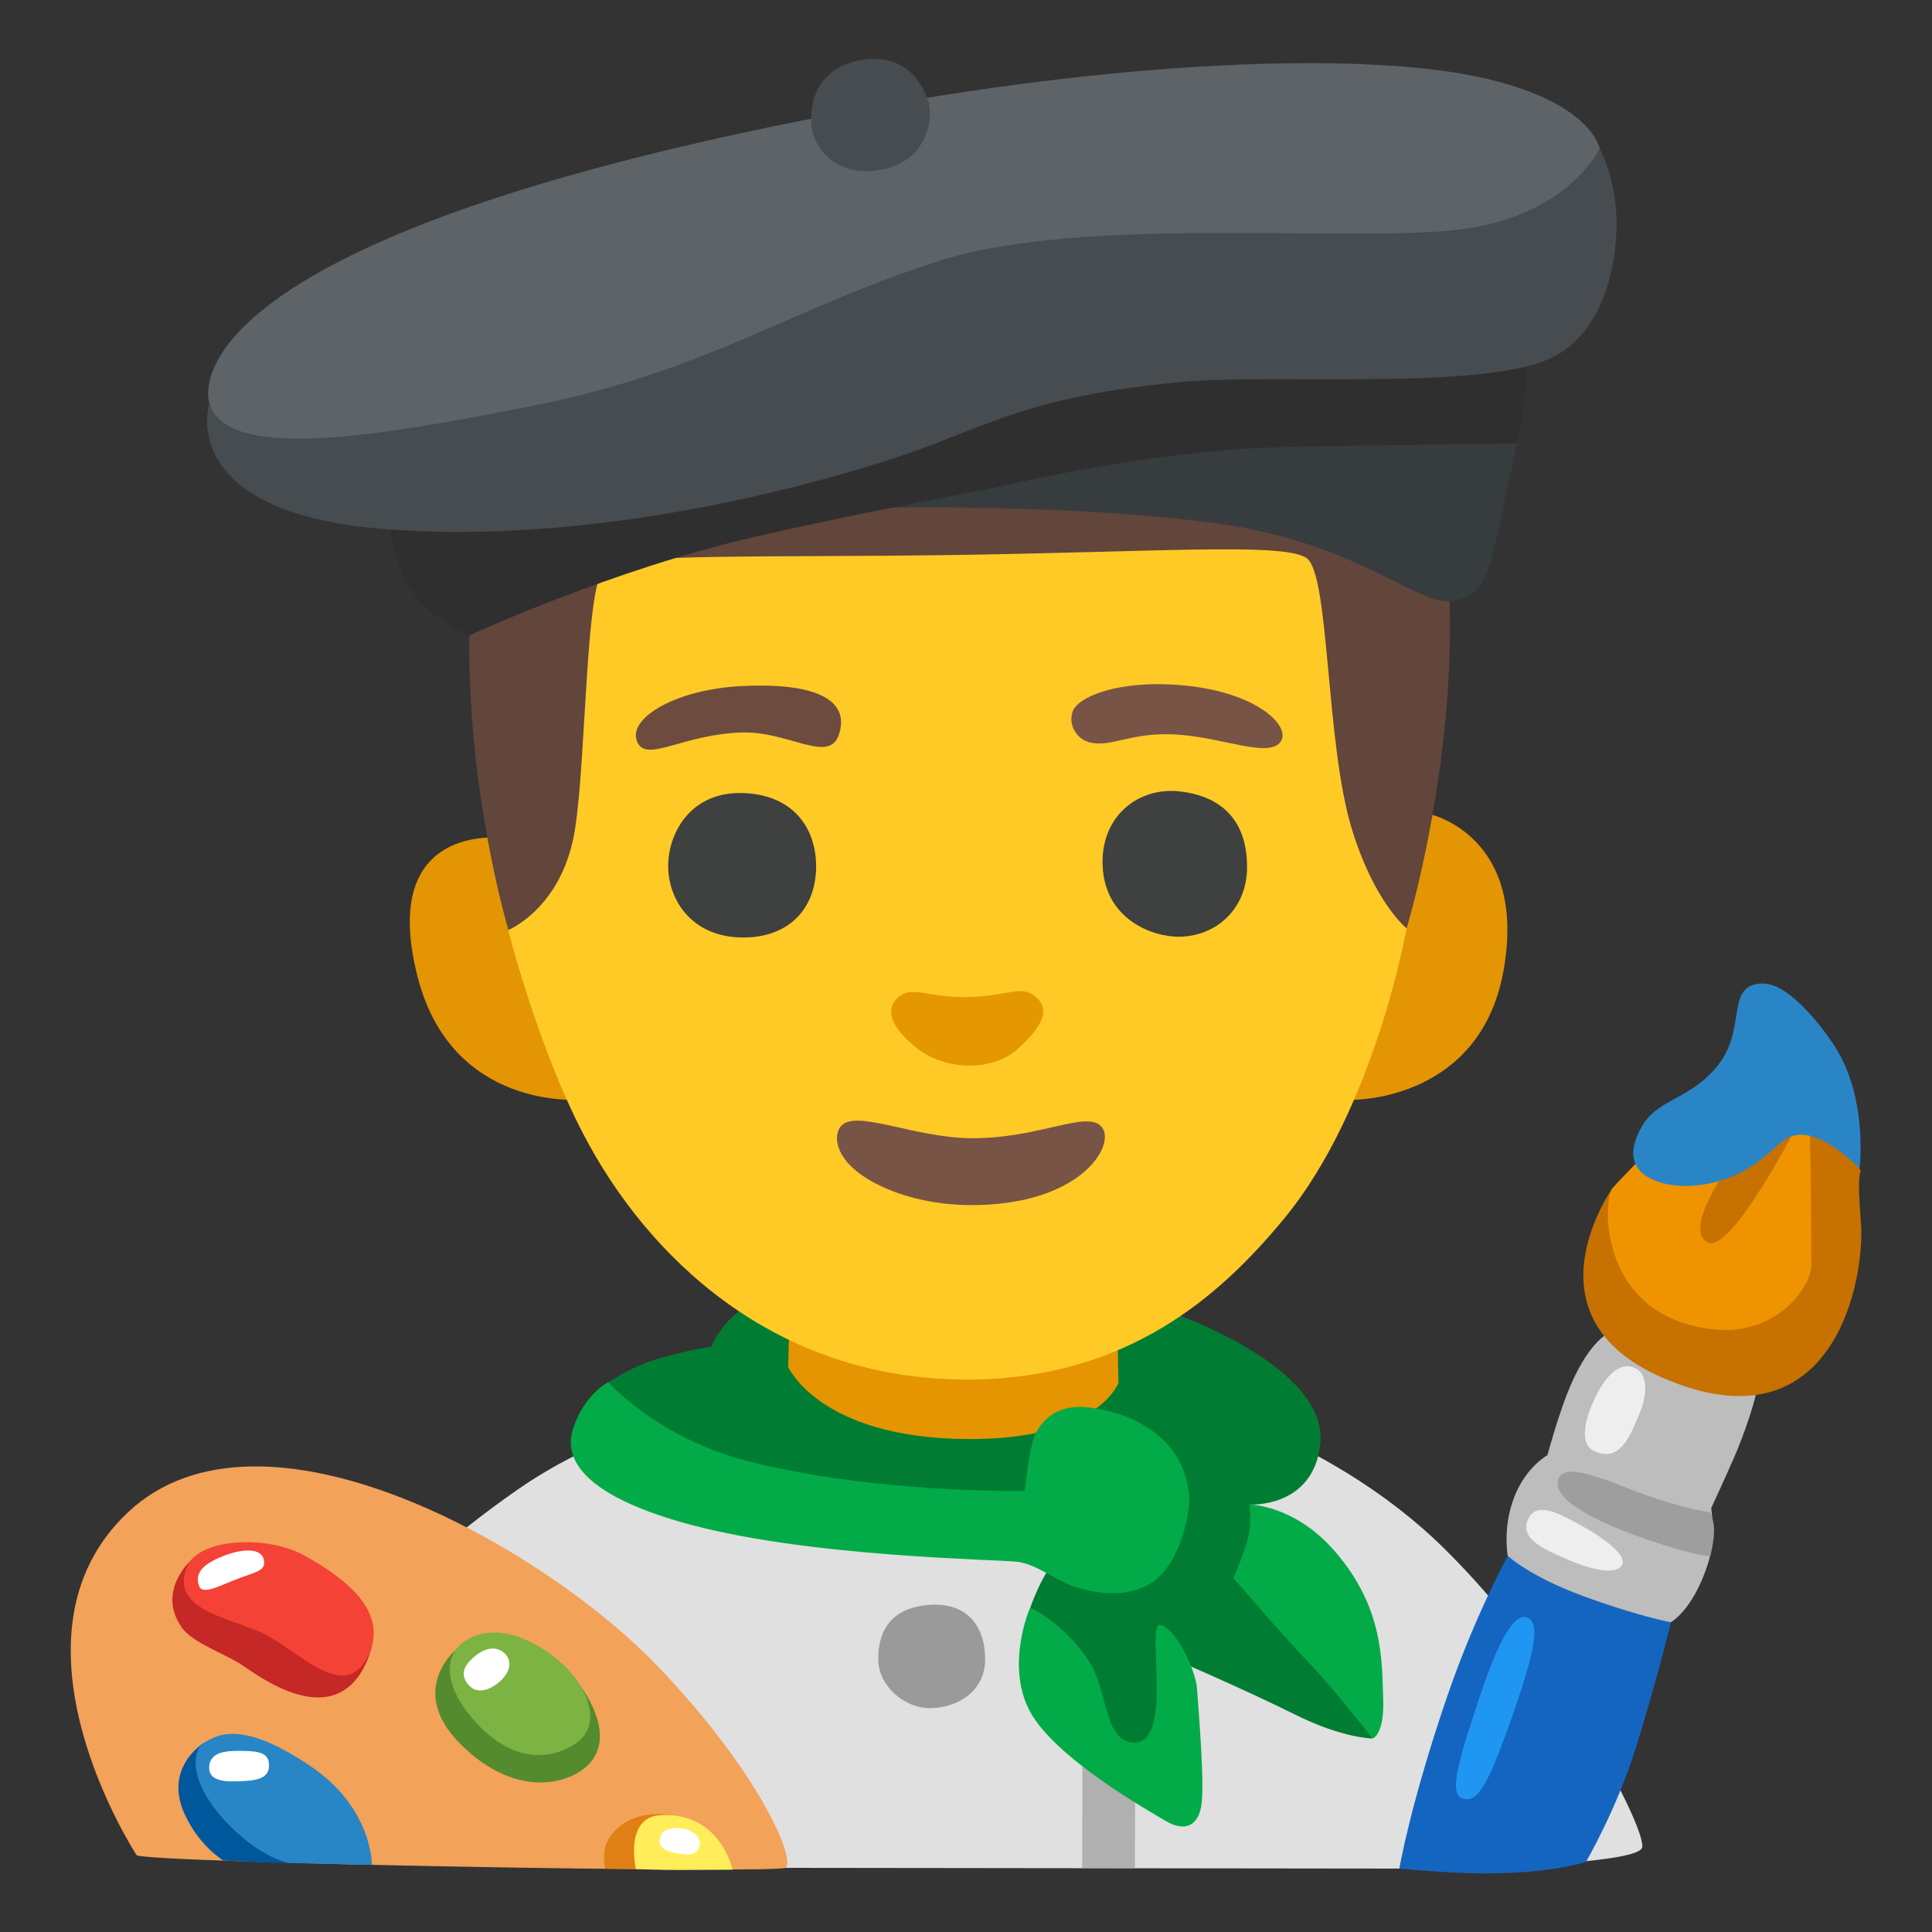
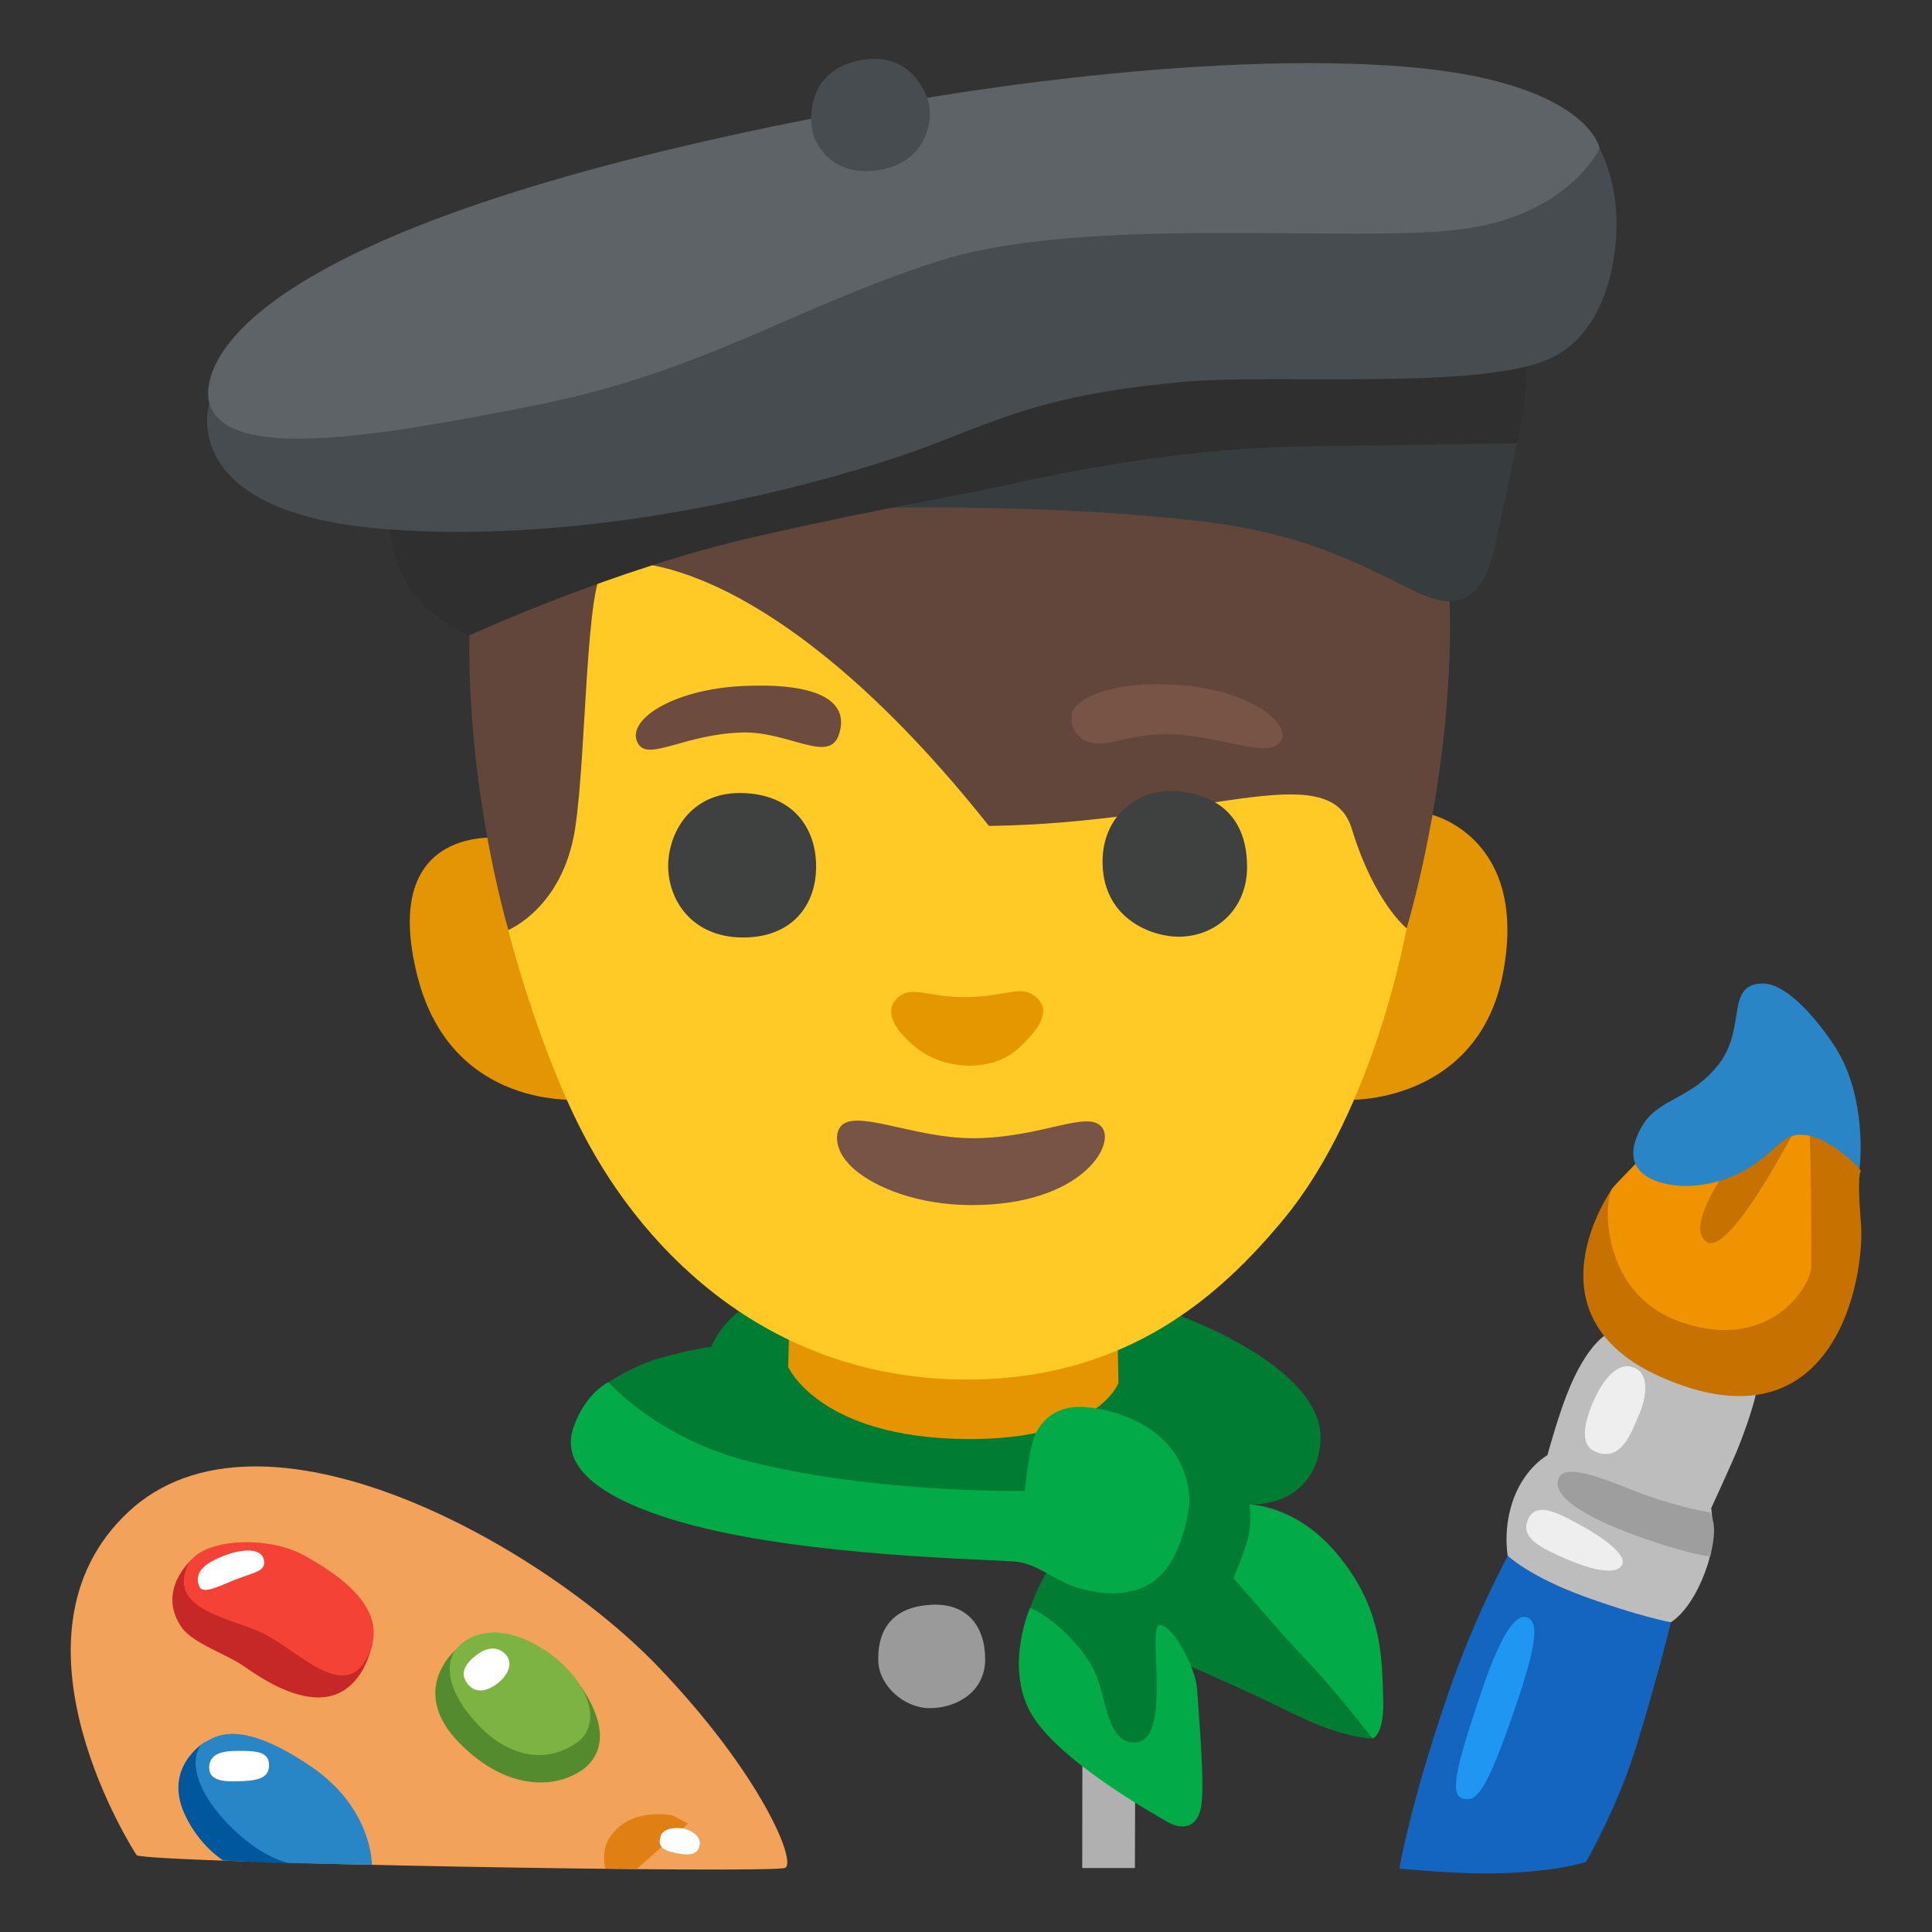
<svg xmlns="http://www.w3.org/2000/svg" version="1.1" id="a" x="0px" y="0px" viewBox="0 0 128 128" style="enable-background:new 0 0 128 128;" xml:space="preserve">
  <rect x="0" y="0" width="128" height="128" fill="#333333" stroke="none" />
-   <path style="fill:#E0E0E0;" d="M63.32,91.8c0,0-17.21-1.37-29.07,6.92c-8.56,5.98-12.19,11.25-12.19,11.25l29.97,13.78l41.88,0.05  c0,0,14.65-0.12,14.89-1.41s-5.27-12.07-13.13-19.81c-7.85-7.74-18.4-10.08-18.4-10.08S63.32,91.8,63.32,91.8z" />
  <path style="fill:#F2A259;" d="M9.05,122.91c0,0-9.42-14.39-0.58-22.71s27.42,2.19,35.1,10.19c6.83,7.12,9.23,12.97,8.45,13.36  S9.82,123.43,9.05,122.91z" />
  <path style="fill:#E07F14;" d="M45.59,120.83l-1.02-0.55c0,0-2.82-0.63-4.19,1.47c-0.58,0.88-0.28,2.05-0.28,2.05l2.09,0.02l3.4-3  L45.59,120.83z" />
-   <path style="fill:#FFED5A;" d="M42.13,123.83c0,0-0.79-3.44,1.62-3.57c3.99-0.23,4.79,3.61,4.79,3.61s-2.24,0.01-3.5,0.02  S42.13,123.83,42.13,123.83z" />
  <path style="fill:#C62727;" d="M22.24,107.41l-9.54-4.08c0,0-2.36,2.03-0.67,4.48c0.73,1.06,2.95,1.76,4.14,2.59  s3.13,2.09,4.99,2.06c2.93-0.05,3.51-3.58,3.51-3.58l-2.42-1.47L22.24,107.41z" />
  <path style="fill:#F44236;" d="M12.41,103.76c-1.23,2.83,2.67,3.4,4.84,4.37c2.46,1.11,5.51,4.76,7.1,1.65s-1.8-5.4-4.22-6.74  S13.22,101.9,12.41,103.76z" />
  <path style="fill:#00579C;" d="M21.11,122.59l-7.56-7.15c0,0-2.77,1.63-1.3,4.79c0.97,2.09,2.54,3.03,2.54,3.03s1.79,0.09,2.55,0.13  s2.96,0.06,2.96,0.06S21.11,122.59,21.11,122.59z" />
  <path style="fill:#2885C6;" d="M24.64,123.54c0,0,0.05-3.73-4.04-6.51c-4.63-3.14-6.22-2.06-7.05-1.59s-1.19,2.66,1.73,5.58  c2.16,2.16,3.88,2.41,3.88,2.41l5.48,0.12V123.54z" />
  <polygon style="fill:#B0B0B0;" points="71.71,116.65 71.7,123.76 75.19,123.76 75.21,117.35 " />
  <path style="fill:#1465C0;" d="M99.9,103.08c0,0-2.18,3.93-4.03,9.34c-2.44,7.12-3.16,11.38-3.16,11.38s3.31,0.32,5.68,0.32  c4.42,0,6.68-0.76,6.68-0.76s2.07-3.52,3.37-7.76c1.31-4.23,2.26-8.09,2.26-8.09l-8.92-4.67L99.9,103.08L99.9,103.08z" />
  <path style="fill:#BDBDBD;" d="M106.55,88.34c0,0-1.4,0.58-2.76,4.09c-0.64,1.66-1.27,3.98-1.27,3.98s-1.42,0.77-2.2,2.78  s-0.43,3.88-0.43,3.88s1.38,1.34,4.99,2.67c3.62,1.33,5.81,1.74,5.81,1.74s1.45-0.76,2.45-3.83c0.55-1.68,0.23-3.73,0.23-3.73  s0.88-1.9,1.51-3.34c0.64-1.44,1.67-4.4,1.52-4.93s-9.86-3.32-9.86-3.32L106.55,88.34z" />
  <path style="fill:#C67100;" d="M111.62,75.82l-4.78,2.89c0,0-6.08,8.47,3.29,12.56c11.47,5,13.46-6.68,13.16-10.27  c-0.28-3.38,0-3.39,0-3.39l-3.19-6.28l-8.47,4.49H111.62z" />
  <path style="fill:#F09300;" d="M109.53,75.92c0,0-2.09,2.09-2.69,2.79s-0.9,6.98,4.49,8.87c5.82,2.05,8.67-2.29,8.67-3.69  s0-8.57-0.2-10.67S109.53,75.91,109.53,75.92L109.53,75.92z" />
  <path style="fill:#C67100;" d="M114.51,77.32c0,0-2.99,4.09-1.4,4.98c1.59,0.9,6.18-8.17,6.18-8.17S114.51,77.32,114.51,77.32z" />
  <path style="fill:#007D33;" d="M40.62,96.31l-0.34-4.7c0,0,1.57-1.13,3.62-1.68c2.55-0.68,3.21-0.69,3.21-0.69s1.2-3.25,5.38-3.82  c3.82-0.52,25.24,1.59,25.24,1.59s10.32,3.52,9.74,8.68c-0.47,4.25-4.69,3.99-4.69,3.99l8.15,15.5c0,0-1.95,0-5.14-1.59  s-7.71-3.54-7.71-3.54l-1.06,9.21l-6.55-5.4l-2.21-7.35c0,0,0.8-2.39,1.95-3.45s-5.49-2.21-5.49-2.21l-24.09-4.52L40.62,96.31z" />
  <path style="fill:#E59502;" d="M52.22,90.56c0,0,2.04,4.69,11.78,4.78c8.77,0.08,10.1-3.72,10.1-3.72l-0.09-4.69h-21.7  C52.31,86.93,52.22,90.56,52.22,90.56z" />
  <path style="fill:#9A9A9A;" d="M61.43,106.34c-2.68,0.25-3.3,2.08-3.24,3.72s1.71,3.11,3.42,3.11s3.66-1.04,3.66-3.24  S64.05,106.08,61.43,106.34L61.43,106.34z" />
  <path style="fill:#02AB47;" d="M68.25,106.5c0,0-1.68,3.81,0,6.91c1.68,3.1,7.97,6.64,9.03,7.26s2.04,0.44,2.3-0.97  s-0.18-6.38-0.27-7.79s-1.59-4.25-2.48-4.25s0.97,7.98-1.77,7.79c-1.95-0.13-1.66-3.52-2.92-5.4c-1.77-2.66-3.9-3.54-3.9-3.54  L68.25,106.5z" />
  <path style="fill:#02AB47;" d="M82.78,99.68c0,0,0.18,1.15-0.09,2.21s-0.97,2.66-0.97,2.66s3.19,3.72,5.05,5.67s4.16,4.96,4.16,4.96  s0.8-0.18,0.71-2.66s0.04-6.07-3.28-9.83C85.7,99.68,82.78,99.68,82.78,99.68z" />
  <path style="fill:#02AB47;" d="M67.9,98.79c0,0,0.27-2.92,0.71-3.81s1.33-1.77,2.92-1.77s6.93,1.01,7.26,6.02  c0.05,0.71-0.44,4.07-2.3,5.49s-4.69,0.71-5.85,0.18s-2.04-1.24-3.19-1.42s-14.17-0.27-22.41-2.66c-8.24-2.39-7.37-5.36-7-6.38  c0.77-2.13,2.26-2.87,2.26-2.87s3.25,3.72,9.34,5.26c8.41,2.13,18.25,1.95,18.25,1.95L67.9,98.79z" />
  <path style="fill:#2A85C6;" d="M116.71,65.16c-2.39,0.1-1,2.89-2.79,5.28s-3.99,2.29-5.08,4.09s-0.8,3.19,1.1,3.79  s4.39,0.1,6.18-1.1s2.09-2.29,3.69-1.99s3.39,2.19,3.39,2.19s0.6-4.68-1.69-8.17c-0.93-1.42-3.08-4.16-4.78-4.09H116.71z" />
  <path style="fill:#EEEEEE;" d="M105.64,96.15c1.84,0.85,2.51-1.47,2.95-2.43s0.78-2.69-0.35-3.12s-2.08,0.95-2.6,2.08  S104.51,95.63,105.64,96.15z" />
  <path style="fill:#EEEEEE;" d="M104.83,101.11c-1.37-0.74-3.05-1.77-3.61-0.41c-0.48,1.19,0.79,1.83,2.61,2.61s3.29,1.04,3.64,0.35  S105.95,101.72,104.83,101.11L104.83,101.11z" />
  <path style="fill:#9E9E9E;" d="M103.3,97.87c-0.63,1.26,1.78,2.66,5.1,3.87c3.46,1.26,4.91,1.38,4.91,1.38s0.29-1.15,0.25-1.85  s-0.26-1.08-0.26-1.08s-1.55-0.17-4.41-1.19C107.19,98.39,103.86,96.8,103.3,97.87L103.3,97.87z" />
  <path style="fill:#2096F3;" d="M101.22,107.18c-0.61-0.3-1.6,0.48-3.12,5.04c-1.42,4.24-2.15,6.62-1.23,6.92s1.56-0.31,3.48-5.9  C101.93,108.66,101.88,107.51,101.22,107.18L101.22,107.18z" />
  <path style="fill:#FFFFFF;" d="M13.2,105.1c0.23,0.58,1.41-0.06,2.28-0.4c1.44-0.57,2.2-0.59,1.99-1.4s-1.58-0.65-2.68-0.21  S12.81,104.1,13.2,105.1L13.2,105.1z" />
  <path style="fill:#FFFFFF;" d="M13.86,117.03c-0.07,1.05,1.17,1.03,2.29,0.97s1.73-0.3,1.67-1.15S16.84,116,15.7,116  C14.75,116,13.92,116.18,13.86,117.03z" />
  <path style="fill:#FFFFFF;" d="M43.79,121.61c-0.24,0.65,0,0.98,1.08,1.18s1.39-0.05,1.49-0.57s-0.52-0.98-1.13-1.08  s-1.29,0.05-1.44,0.46L43.79,121.61z" />
  <path style="fill:#548B2E;" d="M32.58,108.45l-2.43,0.9c0,0-3.15,2.66,0.32,6.16c2.83,2.86,5.58,2.87,7.14,2.26  c1.15-0.45,1.92-1.17,2.1-2.3c0.32-1.96-1.59-4.22-1.59-4.22L32.58,108.45L32.58,108.45z" />
  <path style="fill:#7DB343;" d="M30.57,108.9c-1.33,1.1-0.94,3.28,1.18,5.45s4.51,2.45,6.43,1.13s0.67-4.37-2.11-6.17  S31.44,108.18,30.57,108.9z" />
  <path style="fill:#FFFFFF;" d="M31.09,111.68c0.62,0.68,1.65,0.15,2.21-0.46s0.62-1.29,0.05-1.75s-1.34-0.26-2.06,0.41  s-0.72,1.23-0.21,1.8L31.09,111.68z" />
  <path style="fill:#E39503;" d="M89.68,72.86c0,0,8.32,0.08,9.91-8.44c1.68-8.99-4.79-10.46-4.79-10.46S89.68,72.86,89.68,72.86z" />
  <path style="fill:#E39503;" d="M33.3,55.52c0,0-8.25-1.09-5.64,9.17c2.27,8.92,10.77,8.16,10.77,8.16S33.3,55.52,33.3,55.52z" />
  <path style="fill:#62453B;" d="M61.85,71.75L33.71,61.71c0,0-5.83-19.33-0.09-33.93c4.56-11.6,14.76-18.82,29.04-19.15  c15.26-0.35,25.89,6.16,30.83,18.01c5.96,14.31-0.29,34.84-0.29,34.84L61.85,71.74V71.75z" />
-   <path style="fill:#FFCA26;" d="M40.12,37.54c-1.35,0.86-1.25,12.4-2.02,17.37c-0.81,5.24-4.43,6.71-4.43,6.71s1.93,7.68,4.98,13.52  c4.18,8.03,12.54,16.25,25.41,16.26c10.72,0,16.9-5.69,20.98-10.62c6.07-7.32,8.15-19.28,8.15-19.28s-2.13-1.68-3.63-6.59  c-1.75-5.72-1.46-16.89-3-17.94s-10-0.38-24.04-0.19C51.38,36.93,41.46,36.68,40.12,37.54z" />
+   <path style="fill:#FFCA26;" d="M40.12,37.54c-1.35,0.86-1.25,12.4-2.02,17.37c-0.81,5.24-4.43,6.71-4.43,6.71s1.93,7.68,4.98,13.52  c4.18,8.03,12.54,16.25,25.41,16.26c10.72,0,16.9-5.69,20.98-10.62c6.07-7.32,8.15-19.28,8.15-19.28s-2.13-1.68-3.63-6.59  s-10-0.38-24.04-0.19C51.38,36.93,41.46,36.68,40.12,37.54z" />
  <path style="fill:#E59700;" d="M64.08,66.06c-2.7,0.05-3.72-0.87-4.67,0.11c-0.88,0.89-0.09,2.16,1.36,3.29  c1.98,1.54,5.04,1.48,6.63,0.06c1.57-1.41,2.25-2.6,1.24-3.46S66.84,66.01,64.08,66.06z" />
  <g>
    <path style="fill:#6D4C3F;" d="M42.29,49.29c0.7,1.14,3.08-0.65,6.87-0.76c3.1-0.09,5.8,2.12,6.43,0.11   c0.76-2.38-1.78-3.41-6.38-3.19C44.51,45.67,41.35,47.77,42.29,49.29z" />
    <path style="fill:#785446;" d="M72.08,49.16c1.57,0.43,2.76-0.7,5.95-0.49c2.98,0.2,5.89,1.51,6.76,0.54s-1.36-3.31-6.27-3.79   c-4.43-0.43-7.14,0.76-7.46,1.73s0.38,1.82,1.03,2L72.08,49.16z" />
  </g>
  <g>
    <path style="fill:#3F4040;" d="M49.1,52.54c-3.62-0.05-5.03,3.08-4.81,5.3s1.89,4.33,5.08,4.27c3.03-0.05,4.7-2.05,4.7-4.7   S52.45,52.59,49.1,52.54z" />
    <path style="fill:#3F4040;" d="M78.13,52.43c-2.7-0.29-5.19,1.62-5.08,4.87c0.12,3.62,3.3,4.76,5.03,4.76   c2.49,0,4.49-1.84,4.54-4.49C82.67,54.6,81.16,52.76,78.13,52.43z" />
  </g>
  <path style="fill:#785446;" d="M64.44,75.41c-3.94,0-7.9-2.04-8.79-0.72c-0.39,0.58-0.27,1.72,0.95,2.78  c1.42,1.23,4.22,2.35,7.68,2.37c7.28,0.04,9.66-3.95,8.73-5.15S68.97,75.41,64.44,75.41z" />
  <g>
    <path style="fill:#373C3F;" d="M78.28,26.92l-20.03,6.72c0,0,12.39-0.28,22.14,1c9.12,1.2,13.19,5.19,15.5,5.19   s2.83-2.09,3.34-4.49s1.27-5.96,1.27-5.96l-22.23-2.45L78.28,26.92z" />
    <path style="fill:#2F2F2F;" d="M47.4,27.55l-21.6,7.17c0,0,0.17,2.43,1.41,4.33c1.24,1.91,3.85,3.06,3.85,3.06   s9.65-4.44,19.02-6.56c8.91-2.03,13.07-2.62,17.09-3.52c5.24-1.17,12.27-2.35,18.98-2.45s14.36-0.21,14.36-0.21   s0.84-3.31,0.63-7.04S47.4,27.55,47.4,27.55L47.4,27.55z" />
    <path style="fill:#464C4F;" d="M25.4,24.32l-11.53,2.39c0,0-2.32,7.2,11.46,8.33s28.21-2.79,34.11-4.75   c5.91-1.97,8.56-4.04,18.83-4.98c6.32-0.58,19.73,0.58,24.43-1.56c3.36-1.53,4.4-5.82,4.4-8.91s-1.13-5-1.13-5L56.33,14.2   L25.39,24.33L25.4,24.32z" />
    <path style="fill:#5E6367;" d="M13.87,26.71C13.51,25.5,12.6,15.74,55.21,7.58c19.68-3.77,34.55-3.97,41.77-2.67   c8.41,1.51,9,4.92,9,4.92s-1.97,4.36-9,5.34s-25.03-0.98-34.74,2.11c-9.7,3.09-15.47,7.31-26.72,9.56S14.99,30.5,13.86,26.7   L13.87,26.71z" />
    <path style="fill:#464C4F;" d="M56.43,4.13c-2.88,0.85-2.89,3.75-2.52,4.86s1.72,2.83,4.62,2.22c2.89-0.62,3.26-3.26,3.02-4.31   S60.01,3.08,56.43,4.13L56.43,4.13z" />
  </g>
</svg>